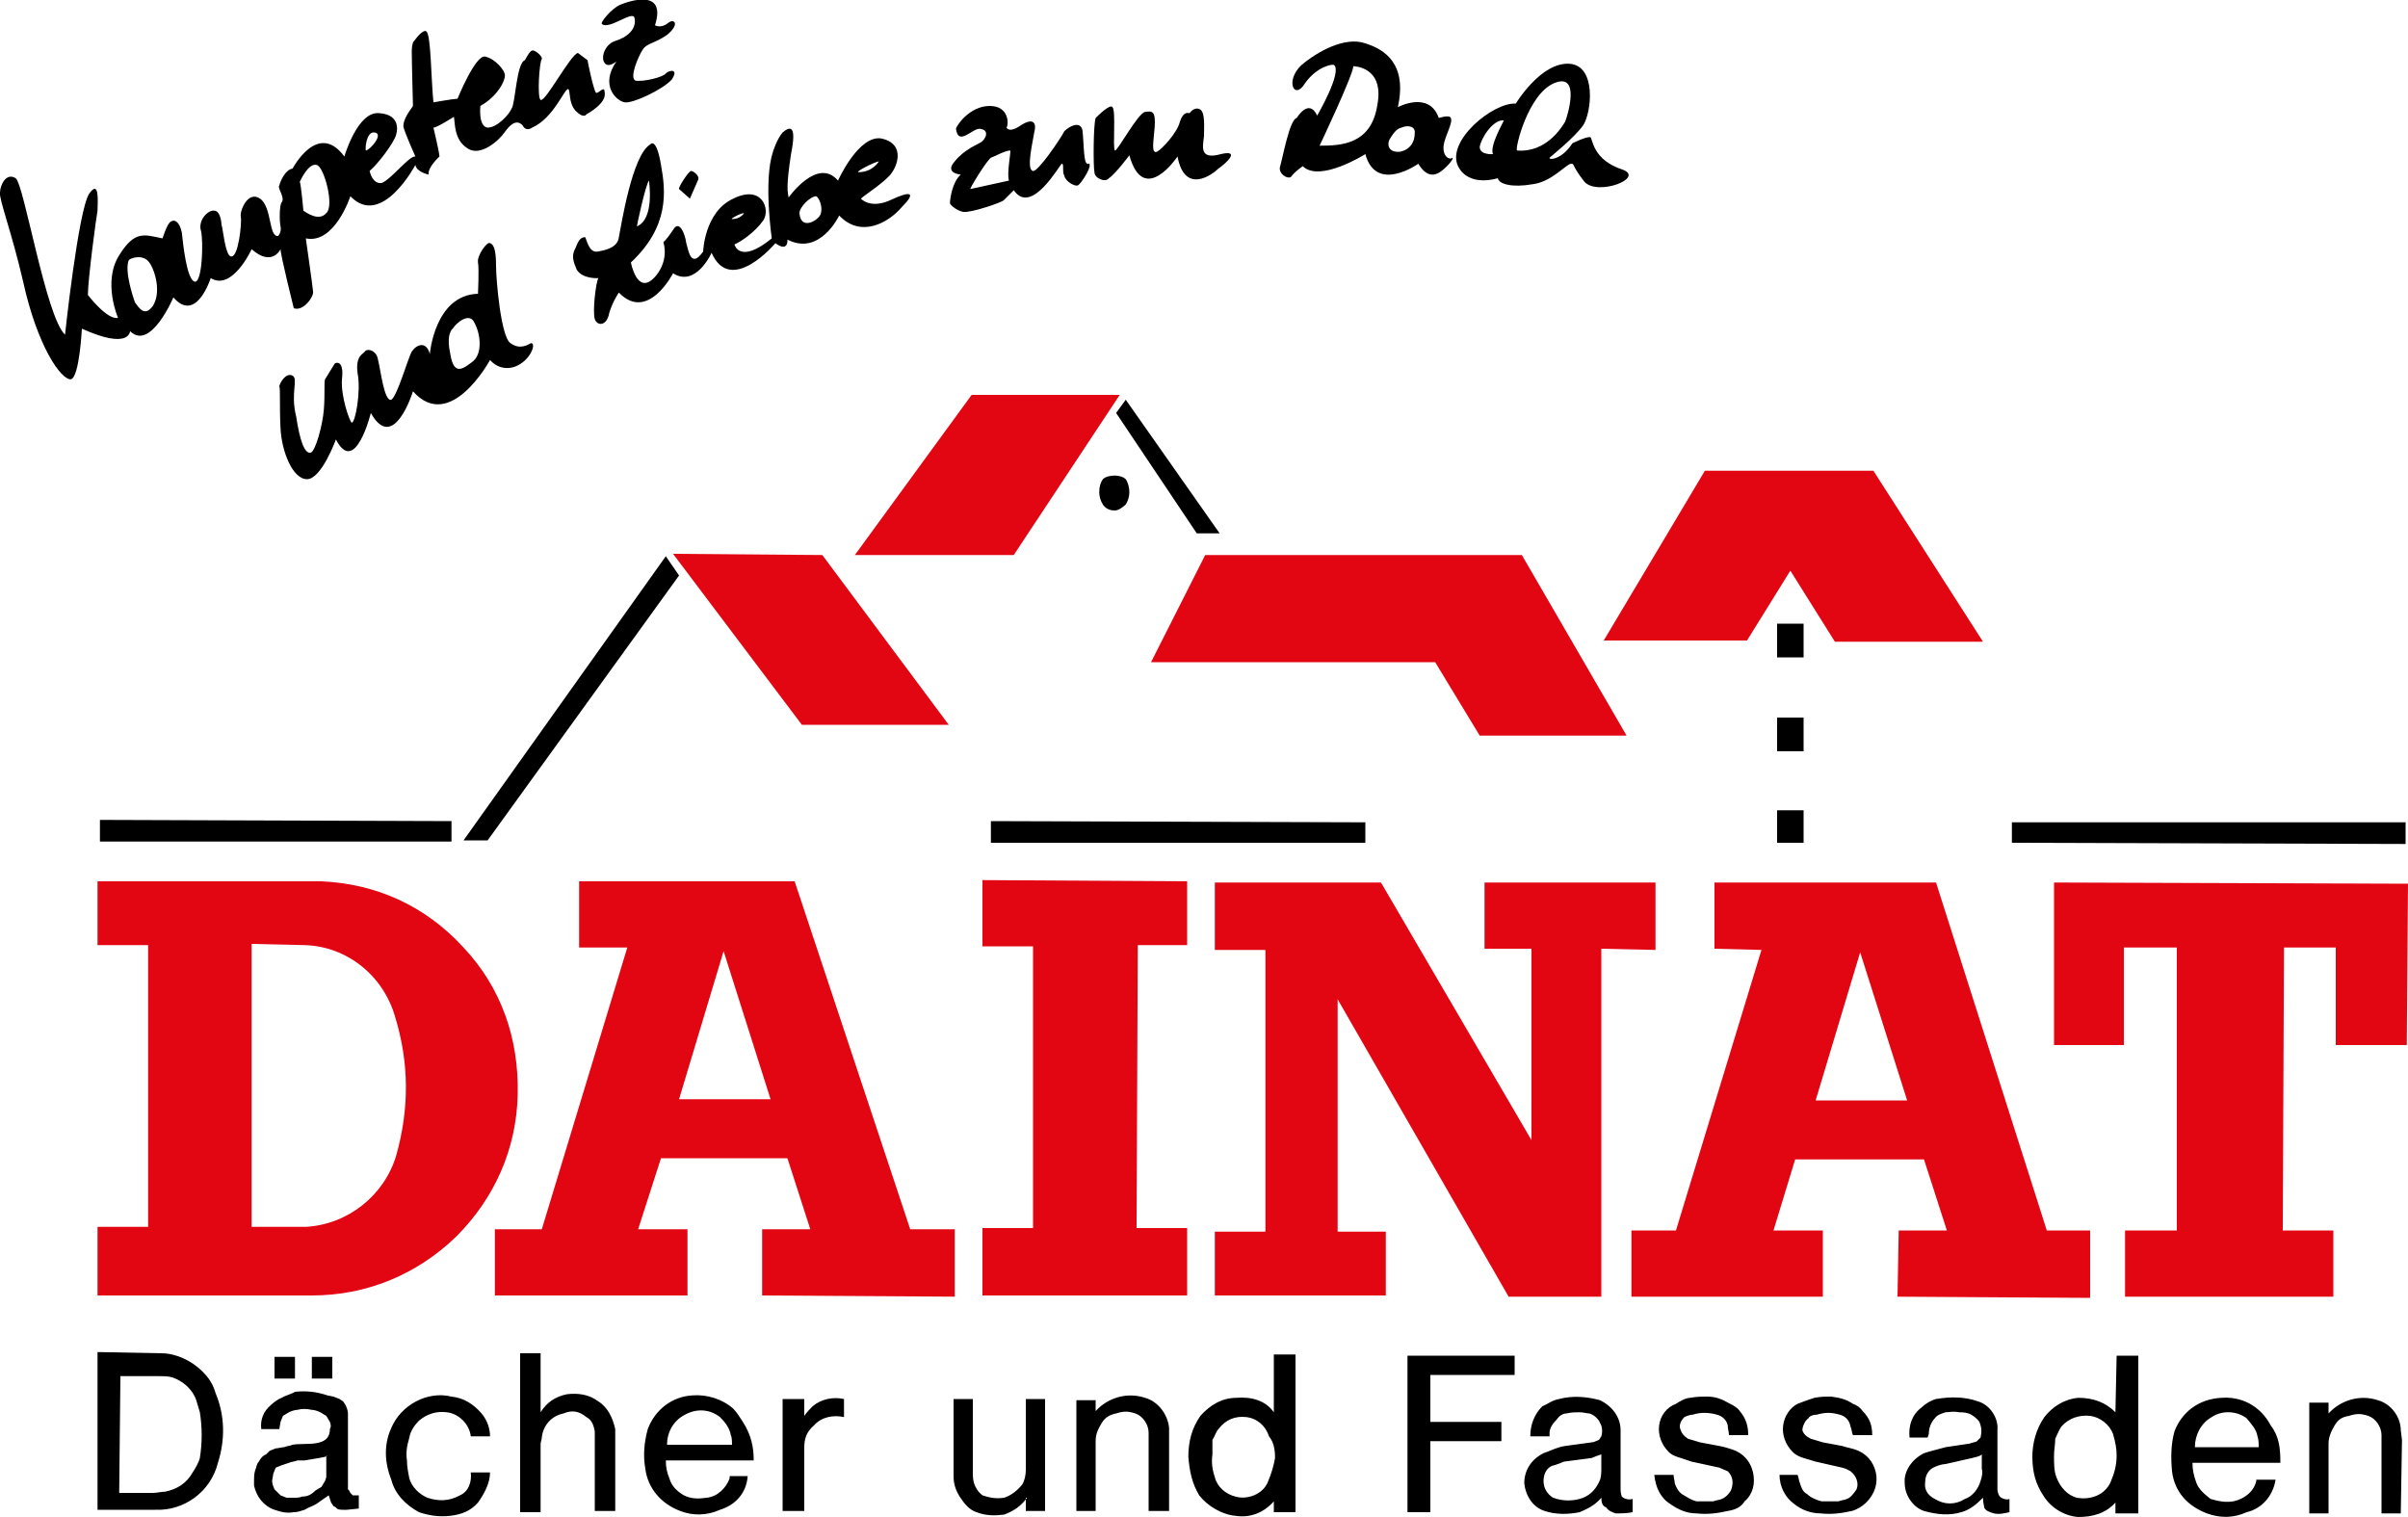
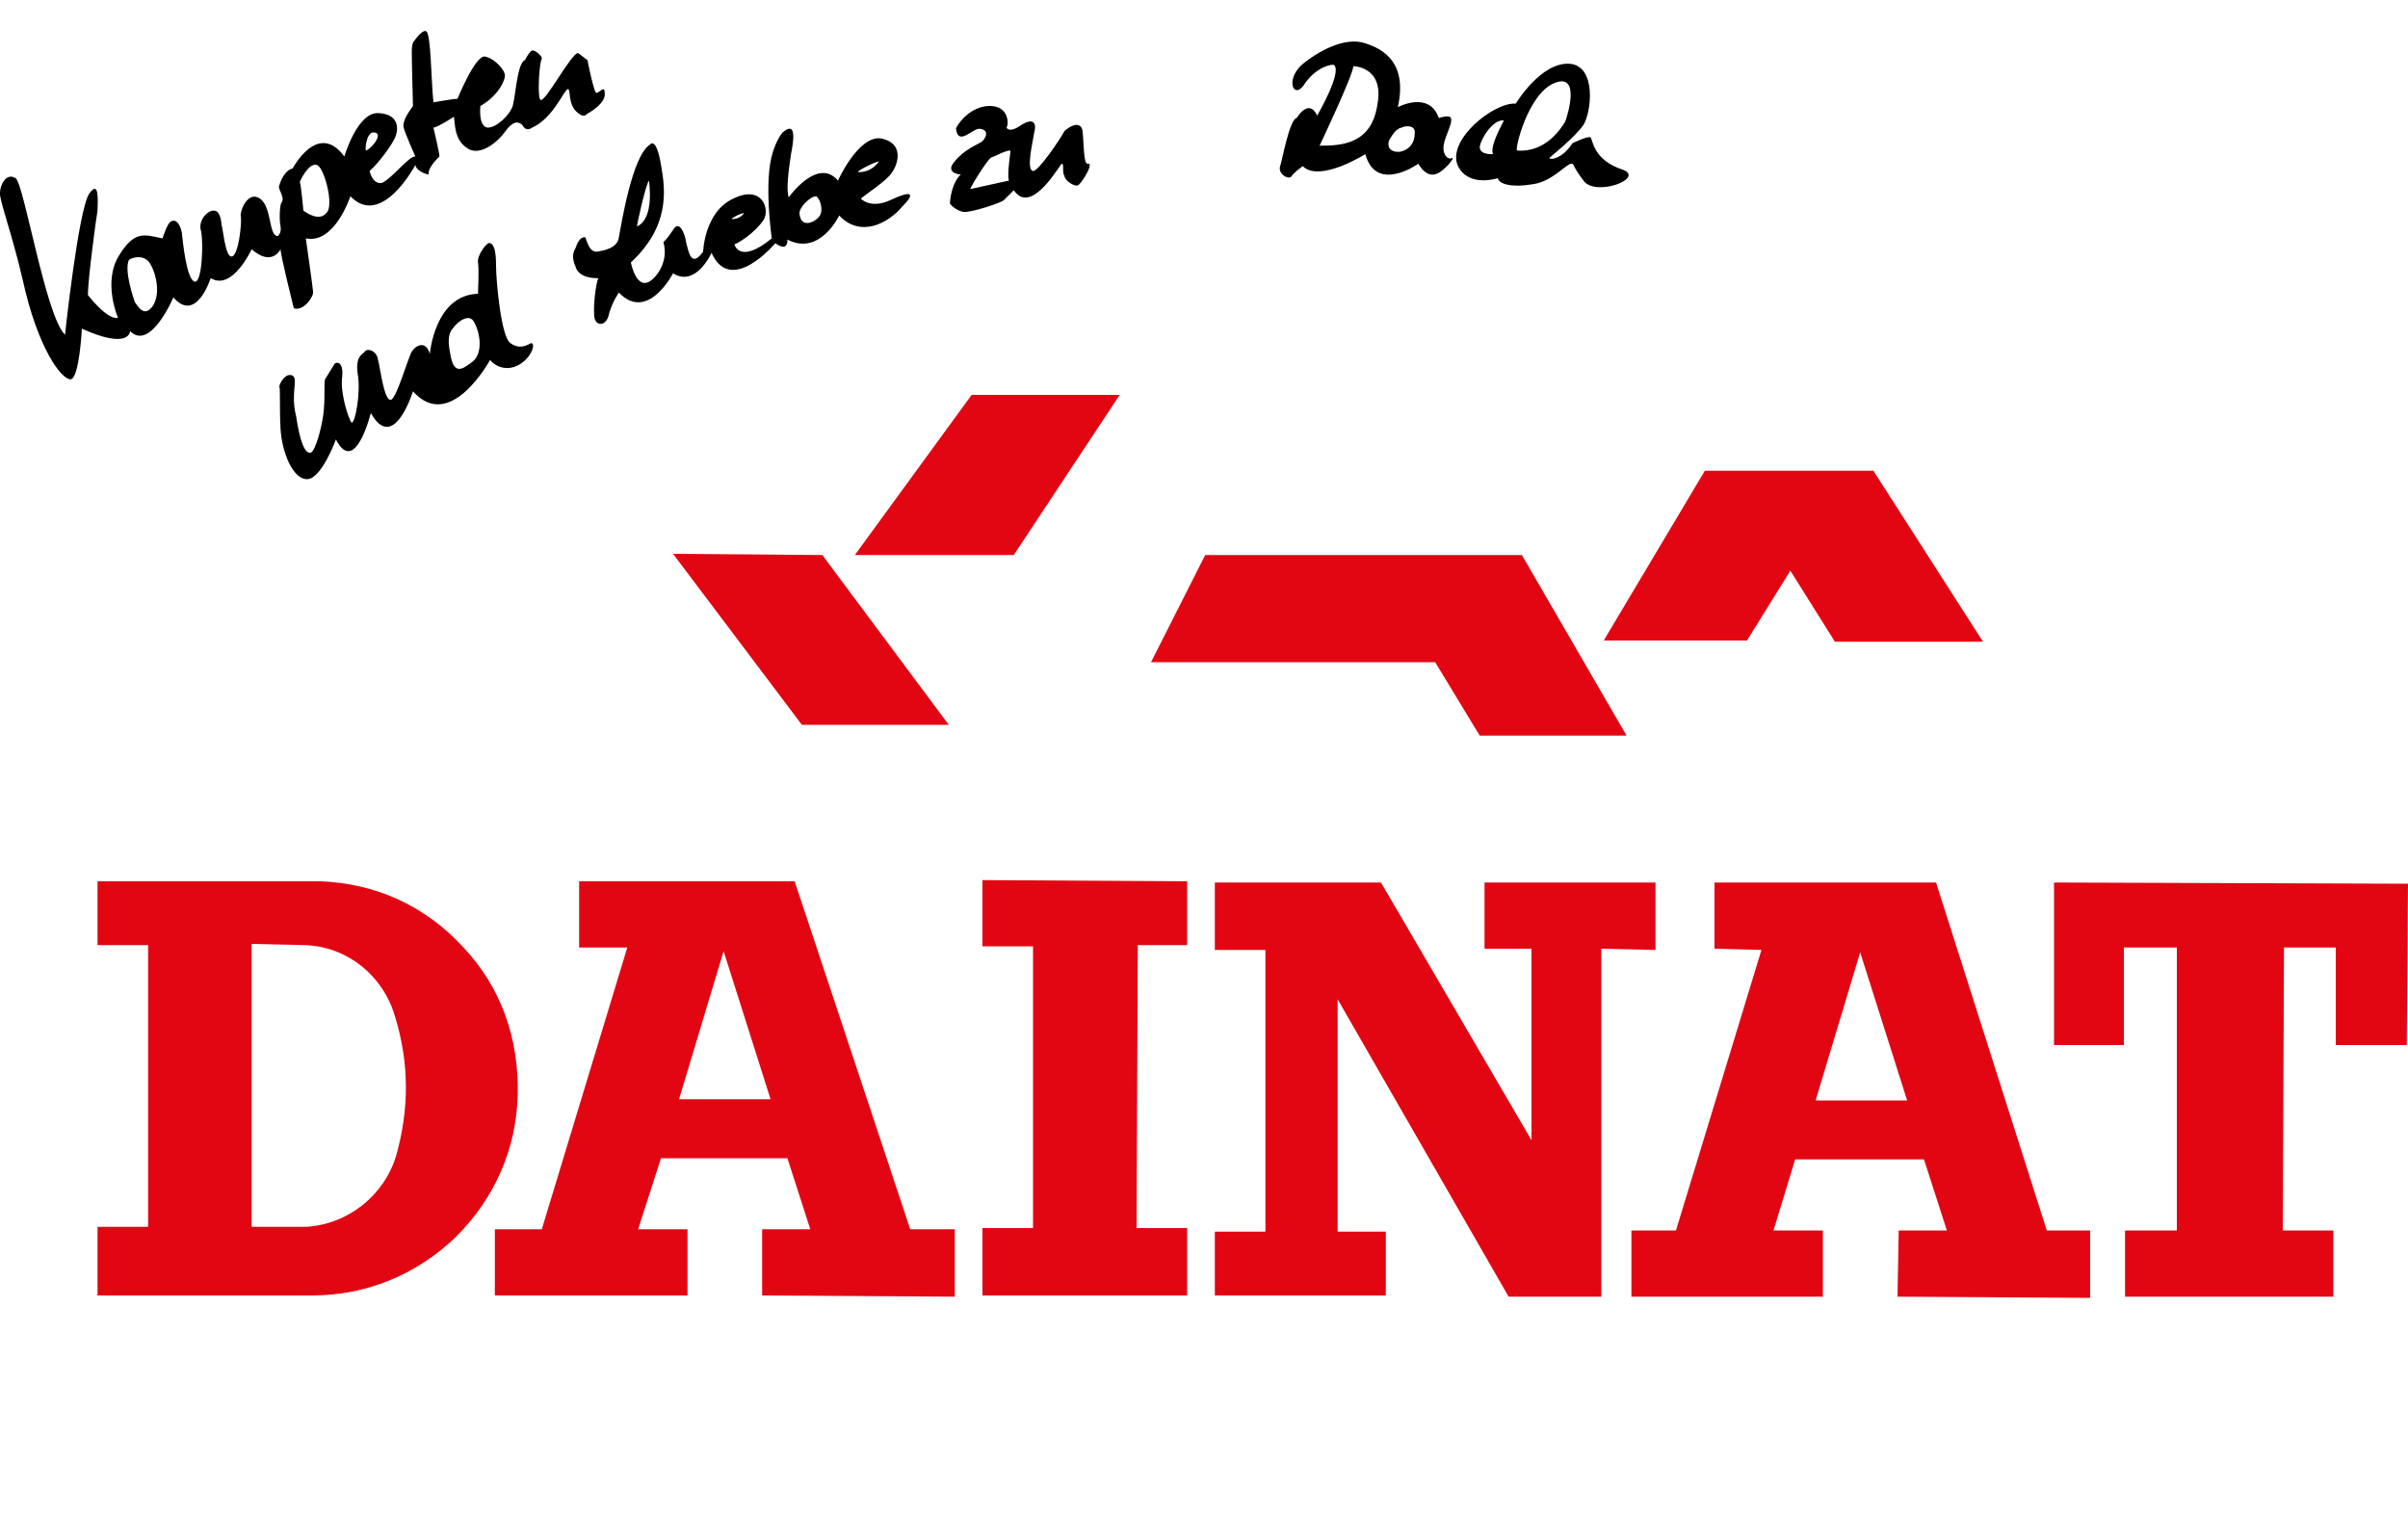
<svg xmlns="http://www.w3.org/2000/svg" version="1.1" id="Ebene_1" x="0px" y="0px" width="200px" height="126px" viewBox="0 0 200 126" style="enable-background:new 0 0 200 126;" xml:space="preserve">
  <style type="text/css">

	.st0{fill-rule:evenodd;clip-rule:evenodd;fill:#E20613;}
	.st1{fill-rule:evenodd;clip-rule:evenodd;}

</style>
-   <path class="st1" d="M91.3,40.9c0-0.5,0.1-0.8,0.3-1.1c0.2-0.2,0.6-0.3,1-0.3c0.3,0,0.7,0.1,0.9,0.3c0.2,0.3,0.3,0.7,0.3,1.1  c0,0.3-0.1,0.7-0.3,1c-0.2,0.2-0.6,0.5-0.9,0.5c-0.5,0-0.8-0.2-1-0.5C91.4,41.6,91.3,41.2,91.3,40.9 M92.7,34.3  c0.8-1.1,0.8-1.1,0.8-1.1c7.8,11.1,7.8,11.1,7.8,11.1c-1.9,0-1.9,0-1.9,0L92.7,34.3z M55.3,46.2c1.1,1.6,1.1,1.6,1.1,1.6  c-15.9,22-15.9,22-15.9,22c-2,0-2,0-2,0L55.3,46.2z M8.3,68.1c29.2,0.1,29.2,0.1,29.2,0.1c0,1.7,0,1.7,0,1.7c-29.2,0-29.2,0-29.2,0  V68.1z M82.3,70c0-1.8,0-1.8,0-1.8c31.1,0.1,31.1,0.1,31.1,0.1c0,1.7,0,1.7,0,1.7H82.3z M147.6,70c0-2.7,0-2.7,0-2.7  c2.2,0,2.2,0,2.2,0c0,2.7,0,2.7,0,2.7H147.6z M147.6,62.4c0-2.8,0-2.8,0-2.8c2.2,0,2.2,0,2.2,0c0,2.8,0,2.8,0,2.8H147.6z   M199.8,70.1c0-1.8,0-1.8,0-1.8c-32.7,0-32.7,0-32.7,0c0,1.7,0,1.7,0,1.7L199.8,70.1z M147.6,54.6c0-2.8,0-2.8,0-2.8  c2.2,0,2.2,0,2.2,0c0,2.8,0,2.8,0,2.8H147.6z" />
  <path class="st0" d="M80.7,32.8H93l-8.8,13.3H71L80.7,32.8 M135.1,61.1l-8.7-15h-26.3L95.6,55h23.6l3.7,6.1H135.1 M141.6,39.1h14  l9.1,14.2h-12.3l-3.7-5.9l-3.6,5.8h-11.9L141.6,39.1 M55.9,46l12.4,0.1l10.5,14.1H66.6L55.9,46L55.9,46z" />
-   <path class="st1" d="M9.9,124c2.8,0,2.8,0,2.8,0c0.3,0,0.7-0.1,1-0.1c1-0.2,1.8-0.7,2.3-1.6c0.2-0.3,0.5-0.8,0.6-1.2  c0.2-1.3,0.2-2.5,0-3.8c-0.1-0.3-0.2-0.7-0.3-1c-0.3-0.9-1.1-1.6-2-1.9c-0.3-0.1-0.8-0.1-1.1-0.1c-3.2,0-3.2,0-3.2,0  C9.9,124,9.9,124,9.9,124 M8.1,125.4c0-13.1,0-13.1,0-13.1c5.3,0.1,5.3,0.1,5.3,0.1c1.2,0,2.5,0.6,3.4,1.5c0.6,0.6,0.9,1.1,1.1,1.8  c0.8,1.9,0.8,3.9,0.2,5.8c-0.6,2.4-2.8,4-5.2,3.9H8.1z M22.8,112.7c1.7,0,1.7,0,1.7,0c0,1.8,0,1.8,0,1.8c-1.7,0-1.7,0-1.7,0V112.7z   M25.9,112.7c1.7,0,1.7,0,1.7,0c0,1.8,0,1.8,0,1.8c-1.7,0-1.7,0-1.7,0V112.7z M25.9,112.7L25.9,112.7 M21.1,122.9  c0-0.2,0-0.5,0.1-0.8c0.1-0.2,0.1-0.5,0.3-0.7c0.1-0.2,0.3-0.5,0.6-0.6c0.3-0.3,0.3-0.3,0.3-0.3c0.5-0.2,0.5-0.2,0.5-0.2  c0.2,0,0.5-0.1,0.7-0.1c0.2-0.1,0.5-0.1,0.7-0.2c1-0.2,3.1,0.3,3.1-1.3c0.1-0.2,0.1-0.3,0-0.6c-0.3-0.5-0.3-0.5-0.3-0.5  c-0.5-0.3-0.5-0.3-0.5-0.3c-0.2-0.1-0.5-0.2-0.7-0.2c-0.5-0.1-0.8-0.1-1.2,0c-0.2,0-0.5,0.1-0.7,0.2c-0.5,0.3-0.5,0.3-0.5,0.3  c-0.2,0.5-0.2,0.5-0.2,0.5c-0.1,0.6-0.1,0.6-0.1,0.6c-1.5,0-1.5,0-1.5,0c-0.1-0.8,0.2-1.5,0.8-2c0.2-0.2,0.6-0.5,0.9-0.6  c0.3-0.2,0.8-0.3,1.1-0.5c1-0.1,1.8,0,2.7,0.3c0.5,0.1,0.5,0.1,0.5,0.1c0.5,0.2,0.5,0.2,0.5,0.2c0.3,0.2,0.3,0.2,0.3,0.2  c0.2,0.3,0.2,0.3,0.2,0.3c0.1,0.2,0.2,0.5,0.2,0.7c0,6,0,6,0,6c0,0.3,0,0.3,0,0.3c0.1,0.1,0.1,0.1,0.1,0.1c0.1,0.2,0.1,0.2,0.1,0.2  c0.2,0.2,0.2,0.2,0.2,0.2c0.1,0,0.1,0,0.1,0c0.2,0,0.2,0,0.2,0c0.2,0,0.2,0,0.2,0c0,1.1,0,1.1,0,1.1c-1,0.1-1,0.1-1,0.1  c-0.3,0-0.3,0-0.3,0c-0.2,0-0.5,0-0.6-0.2c-0.2-0.1-0.2-0.1-0.2-0.1c-0.2-0.3-0.2-0.3-0.2-0.3c-0.2-0.6-0.2-0.6-0.2-0.6  c-0.3,0.2-0.7,0.5-1,0.7c-0.3,0.2-0.7,0.3-1,0.5c-0.3,0.1-0.6,0.2-0.9,0.2c-0.6,0.1-1,0-1.6-0.2c-0.9-0.3-1.5-1.1-1.7-2  C21.1,123.4,21.1,123.2,21.1,122.9L21.1,122.9z M27.2,120.9C27,121,27,121,27,121c-0.5,0.1-0.5,0.1-0.5,0.1  c-0.6,0.1-0.6,0.1-0.6,0.1c-0.6,0.1-0.6,0.1-0.6,0.1c-0.2,0-0.5,0-0.6,0c-0.2,0.1-0.5,0.1-0.7,0.2c-0.6,0.2-0.6,0.2-0.6,0.2  c-0.5,0.2-0.5,0.2-0.5,0.2c-0.2,0.5-0.2,0.5-0.2,0.5c-0.1,0.6-0.1,0.6-0.1,0.6c0,0.2,0.1,0.5,0.2,0.7c0.5,0.5,0.5,0.5,0.5,0.5  c0.5,0.2,0.5,0.2,0.5,0.2c0.6,0,0.6,0,0.6,0c0.2,0,0.5,0,0.7-0.1c0.5,0,0.8-0.2,1.1-0.5c0.5-0.3,0.5-0.3,0.5-0.3  c0.3-0.5,0.3-0.5,0.3-0.5c0.1-0.3,0.1-0.3,0.1-0.3V120.9z M32.5,122.9c-0.6-1.5-0.6-3,0-4.3c0.8-1.9,3-3.1,5-2.6  c1,0.1,1.8,0.6,2.5,1.4c0.5,0.6,0.7,1.3,0.7,1.9c-1.6,0-1.6,0-1.6,0c-0.1-1-1-1.9-2-2c-0.8-0.1-1.6,0.1-2.3,0.7  c-0.3,0.3-0.7,0.8-0.8,1.4c-0.2,0.7-0.3,1.2-0.2,1.9c0,0.5,0.1,1,0.2,1.5c0.2,0.7,0.8,1.3,1.5,1.6c0.9,0.3,1.8,0.3,2.7-0.2  c0.7-0.3,1-1.1,0.9-1.9c1.6,0,1.6,0,1.6,0c0,0.9-0.5,1.8-1,2.5c-0.6,0.7-1.4,1-2.3,1.1c-0.9,0.1-1.7,0-2.6-0.3  C33.7,125,32.8,124.1,32.5,122.9L32.5,122.9z M43.2,125.5c0-13.1,0-13.1,0-13.1c1.7,0,1.7,0,1.7,0c0,4.9,0,4.9,0,4.9  c0.5-0.8,1.2-1.3,2.2-1.5c0.9-0.1,1.8,0,2.6,0.6c0.8,0.5,1.2,1.4,1.4,2.3c0,6.8,0,6.8,0,6.8c-1.7,0-1.7,0-1.7,0c0-5.8,0-5.8,0-5.8  c0-0.2,0-0.6,0-0.8c-0.1-0.6-0.3-1-0.7-1.2c-0.6-0.5-1.2-0.6-1.9-0.3c-1,0.2-1.7,1-1.8,2c0,0.2-0.1,0.3-0.1,0.6c0,5.6,0,5.6,0,5.6  H43.2z M55.4,120c5.4,0,5.4,0,5.4,0c0-0.2,0-0.6-0.1-0.8c-0.1-0.6-0.5-1.1-0.9-1.5c-0.9-0.7-2-0.7-2.9-0.2  C55.9,118,55.4,119,55.4,120L55.4,120z M62.6,121.3c-7.3,0-7.3,0-7.3,0c0,0.6,0.1,1,0.3,1.5c0.2,0.7,0.7,1.1,1.2,1.4  c0.6,0.3,1.2,0.3,1.9,0.2c0.9-0.1,1.6-0.8,1.9-1.6c0-0.2,0-0.2,0-0.2c1.5,0,1.5,0,1.5,0c-0.1,1.4-1,2.4-2.3,2.8  c-1.1,0.5-2.3,0.5-3.3,0.1c-1.6-0.6-2.7-1.9-2.9-3.5c-0.2-1.1-0.1-2.2,0.2-3.3c0.6-1.6,2-2.7,3.7-2.8c1.2-0.1,2.5,0.3,3.4,1.1  c0.3,0.3,0.6,0.8,0.8,1.1C62.4,119.2,62.6,120.2,62.6,121.3L62.6,121.3z M65,116.2c1.8,0,1.8,0,1.8,0c0,1.4,0,1.4,0,1.4  c0.2-0.3,0.5-0.6,0.7-0.8c0.7-0.6,1.7-0.8,2.6-0.6c0,1.5,0,1.5,0,1.5c-0.9-0.2-1.9,0-2.5,0.7c-0.6,0.5-0.8,1.1-0.8,1.8  c0,5.3,0,5.3,0,5.3c-1.8,0-1.8,0-1.8,0V116.2z M85.3,124.4c-0.5,0.7-1.1,1.1-1.9,1.4c-0.8,0.1-1.5,0.1-2.3-0.2  c-0.6-0.2-1-0.7-1.4-1.3c-0.3-0.5-0.5-1-0.5-1.7c0-6.4,0-6.4,0-6.4c1.6,0,1.6,0,1.6,0c0,6,0,6,0,6c0,0.3,0,0.7,0.1,1  c0.1,0.3,0.3,0.7,0.7,1c0.6,0.2,1.1,0.3,1.8,0.2c0.6-0.2,1.1-0.6,1.5-1.1c0.2-0.3,0.3-0.8,0.3-1.2c0-5.9,0-5.9,0-5.9  c1.6,0,1.6,0,1.6,0c0,9.3,0,9.3,0,9.3c-1.6,0-1.6,0-1.6,0V124.4z M89.4,125.5c0-9.2,0-9.2,0-9.2c1.6,0,1.6,0,1.6,0  c0,0.9,0,0.9,0,0.9c1-1.1,2.6-1.6,4.1-1.1c1.1,0.3,1.9,1.4,2,2.5c0,0.8,0,0.8,0,0.8c0,6.1,0,6.1,0,6.1c-1.7,0-1.7,0-1.7,0  c0-6.5,0-6.5,0-6.5c0-0.7-0.5-1.4-1.1-1.6c-0.6-0.2-1-0.2-1.6,0c-0.5,0.1-0.9,0.3-1.2,0.8c-0.3,0.5-0.5,0.9-0.5,1.5  c0,5.8,0,5.8,0,5.8H89.4z M100.7,120.8c-0.1,0.7,0,1.3,0.2,1.9c0.2,0.8,0.9,1.4,1.7,1.6c1,0.3,2.3-0.2,2.7-1.2  c0.3-0.7,0.5-1.4,0.6-2c0-0.7-0.1-1.3-0.5-1.8c-0.3-0.9-1-1.5-1.9-1.6c-0.9-0.1-1.7,0.2-2.3,1c-0.2,0.2-0.3,0.6-0.5,0.9  C100.7,120,100.7,120.3,100.7,120.8L100.7,120.8z M105.8,117.3c0-4.8,0-4.8,0-4.8c1.8,0,1.8,0,1.8,0c0,13.1,0,13.1,0,13.1  c-1.8,0-1.8,0-1.8,0c0-0.9,0-0.9,0-0.9c-0.8,0.9-1.9,1.4-3.2,1.2c-1.1-0.1-2.3-0.8-3-1.7c-0.6-1-0.8-2-0.9-3.2c0-1.3,0.3-2.4,1-3.4  c0.8-0.9,1.8-1.5,3-1.5C103.9,116,105.1,116.3,105.8,117.3L105.8,117.3z M116.8,112.6c9,0,9,0,9,0c0,1.6,0,1.6,0,1.6c-7,0-7,0-7,0  c0,3.9,0,3.9,0,3.9c5.9,0,5.9,0,5.9,0c0,1.6,0,1.6,0,1.6c-5.9,0-5.9,0-5.9,0c0,5.9,0,5.9,0,5.9c-1.9,0-1.9,0-1.9,0V112.6z   M133,120.8c-0.3,0.1-0.6,0.2-0.8,0.3c-2.3,0.3-2.3,0.3-2.3,0.3c-0.2,0.1-0.5,0.2-0.8,0.3c-0.6,0.1-0.9,0.7-0.9,1.3  c0,0.6,0.3,1.1,0.8,1.4c0.8,0.3,1.7,0.3,2.5,0c0.7-0.3,1.1-0.8,1.4-1.5c0.1-0.3,0.1-0.7,0.1-1V120.8z M133,124.4  c-0.5,0.6-1.1,0.9-1.8,1.2c-1,0.2-2,0.2-2.9-0.1c-1-0.3-1.6-1.3-1.7-2.3c0-1.1,0.6-2,1.6-2.5c0.6-0.2,1.1-0.5,1.8-0.6  c2.2-0.3,2.2-0.3,2.2-0.3c0.2,0,0.3-0.1,0.6-0.2c0.2-0.3,0.2-0.3,0.2-0.3c0.1-0.3,0.1-0.8-0.1-1.1c-0.1-0.3-0.5-0.7-0.9-0.8  c-0.2,0-0.5-0.1-0.8-0.1s-0.7,0-1.1,0.1c-0.3,0-0.6,0.2-0.8,0.5c-0.3,0.3-0.6,0.7-0.6,1.1c0,0.3,0,0.3,0,0.3c-1.6,0-1.6,0-1.6,0  c0-0.9,0.3-1.8,1-2.5c0.5-0.2,0.8-0.5,1.4-0.6c1.1-0.3,2.3-0.2,3.4,0.1c1,0.5,1.7,1.4,1.7,2.5c0,4.9,0,4.9,0,4.9  c0,0.1,0,0.3,0.1,0.6c0.2,0.2,0.6,0.3,0.9,0.2c0,1.1,0,1.1,0,1.1c-0.5,0.1-0.9,0.1-1.4,0.1c-0.3-0.1-0.6-0.2-0.8-0.5  C133.1,125.1,133,124.8,133,124.4L133,124.4z M137.4,122.5c1.6,0,1.6,0,1.6,0c0,0.2,0.1,0.5,0.1,0.7c0.1,0.3,0.3,0.7,0.6,0.9  c0.5,0.3,0.8,0.5,1.2,0.6c0.5,0,0.9,0,1.4,0c0.2-0.1,0.5-0.1,0.7-0.2c0.3-0.1,0.7-0.5,0.8-0.8c0.2-0.6,0.1-1.1-0.3-1.5  c-0.2-0.1-0.5-0.2-0.7-0.3c-2.3-0.5-2.3-0.5-2.3-0.5c-0.3-0.1-0.6-0.2-0.9-0.3c-0.3-0.1-0.7-0.2-1-0.5c-0.6-0.6-0.9-1.4-0.8-2.2  c0.1-0.8,0.6-1.5,1.4-1.8c0.3-0.2,0.8-0.5,1.2-0.5c0.5-0.1,0.9-0.1,1.4-0.1c0.7,0,1.2,0.2,1.9,0.6c0.2,0.1,0.6,0.3,0.8,0.6  c0.5,0.6,0.7,1.2,0.7,2c-1.6,0-1.6,0-1.6,0c0-0.3-0.1-0.5-0.1-0.8c-0.1-0.5-0.5-0.8-0.9-0.9c-0.7-0.2-1.4-0.2-2,0  c-0.2,0-0.5,0.1-0.7,0.2c-0.3,0.3-0.5,0.7-0.3,1.1c0.1,0.3,0.3,0.5,0.6,0.7c0.3,0.1,0.7,0.2,1,0.3c1.6,0.3,1.6,0.3,1.6,0.3  c0.5,0.1,0.8,0.2,1.1,0.3c0.9,0.3,1.5,1,1.7,1.9c0.2,0.9,0,1.8-0.7,2.4c-0.3,0.5-0.8,0.7-1.4,0.8c-0.9,0.2-1.7,0.3-2.6,0.2  c-0.8,0-1.5-0.3-2.2-0.8C137.9,124.4,137.5,123.5,137.4,122.5L137.4,122.5z M147.8,122.5c1.5,0,1.5,0,1.5,0c0.1,0.2,0.1,0.5,0.2,0.7  c0.1,0.3,0.2,0.7,0.6,0.9c0.3,0.3,0.8,0.5,1.2,0.6c0.5,0,0.9,0,1.4,0c0.2-0.1,0.5-0.1,0.7-0.2c0.3-0.1,0.6-0.5,0.8-0.8  c0.2-0.5,0-1.1-0.5-1.5c-0.2-0.1-0.3-0.2-0.7-0.3c-2.2-0.5-2.2-0.5-2.2-0.5c-0.3-0.1-0.7-0.2-1-0.3c-0.3-0.1-0.6-0.2-0.9-0.5  c-0.6-0.6-0.9-1.4-0.8-2.2c0.1-0.8,0.6-1.5,1.2-1.8c0.5-0.2,0.8-0.3,1.4-0.5c0.5-0.1,0.9-0.1,1.4-0.1c0.7,0.1,1.2,0.2,1.8,0.6  c0.3,0.1,0.6,0.3,0.8,0.6c0.6,0.6,0.8,1.2,0.8,2c-1.6,0-1.6,0-1.6,0c-0.1-0.2-0.1-0.5-0.2-0.7c-0.1-0.6-0.5-0.9-0.9-1  c-0.7-0.2-1.2-0.2-1.9,0c-0.3,0-0.6,0.1-0.7,0.3c-0.3,0.2-0.5,0.7-0.5,1c0.1,0.3,0.3,0.5,0.7,0.7c0.3,0.1,0.7,0.2,1,0.3  c1.6,0.3,1.6,0.3,1.6,0.3c0.3,0.1,0.8,0.2,1.1,0.3c0.9,0.3,1.5,1,1.7,1.9c0.2,0.9-0.1,1.8-0.8,2.5c-0.3,0.3-0.8,0.6-1.2,0.7  c-0.9,0.2-1.7,0.3-2.6,0.2c-0.8,0-1.6-0.3-2.2-0.8C148.3,124.4,147.8,123.5,147.8,122.5L147.8,122.5z M164.6,120.8  c-0.2,0.2-0.5,0.2-0.8,0.3c-2.2,0.5-2.2,0.5-2.2,0.5c-0.2,0-0.6,0.1-0.8,0.2c-0.6,0.2-0.9,0.7-0.9,1.3c-0.1,0.6,0.2,1.1,0.8,1.4  c0.8,0.5,1.7,0.5,2.5,0c0.6-0.2,1.1-0.8,1.3-1.5c0.1-0.3,0.2-0.7,0.1-1V120.8z M164.7,124.4c-0.6,0.6-1.1,1-1.8,1.2  c-1,0.3-2,0.2-3.1-0.1c-0.9-0.3-1.6-1.3-1.6-2.3c-0.1-1,0.6-2,1.6-2.5c0.6-0.2,1.1-0.3,1.8-0.5c2-0.3,2-0.3,2-0.3  c0.2-0.1,0.5-0.1,0.6-0.2c0.3-0.3,0.3-0.3,0.3-0.3c0.1-0.5,0.1-0.8-0.1-1.3c-0.2-0.3-0.6-0.6-0.9-0.7c-0.3-0.1-0.6-0.1-0.8-0.1  c-0.5-0.1-0.8,0-1.1,0c-0.3,0.1-0.7,0.2-0.9,0.5c-0.3,0.3-0.5,0.8-0.5,1.3c-0.1,0.3-0.1,0.3-0.1,0.3c-1.5,0-1.5,0-1.5,0  c-0.1-1,0.2-1.9,1-2.5c0.3-0.3,0.8-0.6,1.2-0.7c1.2-0.2,2.4-0.2,3.5,0.2c1,0.3,1.7,1.4,1.6,2.4c0,4.9,0,4.9,0,4.9  c0,0.2,0.1,0.5,0.2,0.6c0.2,0.2,0.6,0.3,0.8,0.2c0,1.1,0,1.1,0,1.1c-0.5,0.1-0.8,0.2-1.3,0.1c-0.3-0.1-0.7-0.2-0.8-0.5  C164.8,125.1,164.7,124.8,164.7,124.4L164.7,124.4z M170.6,120.9c0,0.7,0,1.3,0.2,1.8c0.3,0.8,0.9,1.5,1.7,1.7  c1.1,0.2,2.3-0.2,2.8-1.3c0.3-0.7,0.5-1.4,0.5-2.2c0-0.6-0.1-1.1-0.3-1.8c-0.3-0.8-1.1-1.4-1.9-1.5c-0.9-0.1-1.8,0.2-2.4,0.9  c-0.2,0.3-0.3,0.6-0.5,1C170.7,120,170.6,120.4,170.6,120.9L170.6,120.9z M175.7,117.3c0.1-4.7,0.1-4.7,0.1-4.7c1.8,0,1.8,0,1.8,0  c0,13.1,0,13.1,0,13.1c-1.9,0-1.9,0-1.9,0c0-0.9,0-0.9,0-0.9c-0.8,0.9-1.9,1.2-3.1,1.2c-1.2-0.1-2.3-0.8-2.9-1.8  c-0.6-0.9-0.9-1.9-0.9-3.2c0-1.1,0.3-2.3,1-3.3c0.7-0.9,1.7-1.5,2.8-1.6C173.9,116.1,174.9,116.5,175.7,117.3L175.7,117.3z   M182.3,120.2c5.3,0,5.3,0,5.3,0c0-0.3,0-0.6-0.1-0.9c-0.1-0.6-0.5-1-0.9-1.5c-0.8-0.6-2-0.7-2.9-0.1  C182.8,118.2,182.3,119.2,182.3,120.2L182.3,120.2z M189.4,121.5c-7.3,0-7.3,0-7.3,0c0,0.6,0.1,1,0.3,1.6c0.2,0.6,0.7,1,1.2,1.4  c0.7,0.2,1.2,0.3,1.9,0.2c0.9-0.2,1.7-0.8,1.9-1.7c0-0.1,0-0.1,0-0.1c1.6,0,1.6,0,1.6,0c-0.2,1.3-1.1,2.4-2.4,2.7  c-1.1,0.5-2.2,0.5-3.3,0.1c-1.6-0.6-2.7-1.8-2.9-3.5c-0.1-1.1-0.1-2.2,0.2-3.3c0.6-1.6,2-2.7,3.9-2.8c1.2-0.1,2.4,0.3,3.3,1.2  c0.3,0.3,0.6,0.7,0.8,1.1C189.3,119.3,189.4,120.3,189.4,121.5L189.4,121.5z M191.8,125.7c0-9.2,0-9.2,0-9.2c1.6,0,1.6,0,1.6,0  c0,0.9,0,0.9,0,0.9c1-1.1,2.6-1.6,4.1-1.1c1.1,0.3,1.9,1.4,1.9,2.5c0.1,0.8,0.1,0.8,0.1,0.8c-0.1,6.1-0.1,6.1-0.1,6.1  c-1.6,0-1.6,0-1.6,0c0-6.5,0-6.5,0-6.5c0-0.7-0.5-1.4-1.1-1.6c-0.6-0.2-1-0.2-1.6,0c-0.6,0.1-0.9,0.3-1.2,0.8  c-0.3,0.5-0.5,1-0.5,1.5c0,5.8,0,5.8,0,5.8H191.8z" />
  <path class="st0" d="M20.9,78.4c0,23.5,0,23.5,0,23.5c4.5,0,4.5,0,4.5,0c3.5-0.2,6.5-2.6,7.5-5.9c1.1-3.9,1.1-7.7-0.1-11.6  c-1-3.4-4-5.8-7.5-5.9C20.9,78.4,20.9,78.4,20.9,78.4 M8.1,107.5c0-5.6,0-5.6,0-5.6c4.2,0,4.2,0,4.2,0c0-23.4,0-23.4,0-23.4  c-4.2,0-4.2,0-4.2,0c0-5.3,0-5.3,0-5.3c18.6,0,18.6,0,18.6,0c4.5,0.2,8.6,2,11.8,5.5c3.1,3.3,4.6,7.5,4.5,12.2  c-0.1,4.5-1.9,8.6-5.1,11.8c-3.3,3.2-7.5,4.9-12,4.9H8.1z M60.1,79c-3.7,12.3-3.7,12.3-3.7,12.3c7.6,0,7.6,0,7.6,0L60.1,79z   M41.1,107.6c0-5.5,0-5.5,0-5.5c3.9,0,3.9,0,3.9,0c7.1-23.4,7.1-23.4,7.1-23.4c-4,0-4,0-4,0c0-5.5,0-5.5,0-5.5c17.9,0,17.9,0,17.9,0  c9.6,28.9,9.6,28.9,9.6,28.9c3.7,0,3.7,0,3.7,0c0,5.6,0,5.6,0,5.6c-16-0.1-16-0.1-16-0.1c0-5.5,0-5.5,0-5.5c4,0,4,0,4,0  c-1.9-5.9-1.9-5.9-1.9-5.9c-10.5,0-10.5,0-10.5,0c-1.9,5.9-1.9,5.9-1.9,5.9c4.1,0,4.1,0,4.1,0c0,5.5,0,5.5,0,5.5H41.1z M81.6,107.6  c0-5.6,0-5.6,0-5.6c4.2,0,4.2,0,4.2,0c0-23.4,0-23.4,0-23.4c-4.2,0-4.2,0-4.2,0c0-5.5,0-5.5,0-5.5c17,0.1,17,0.1,17,0.1  c0,5.3,0,5.3,0,5.3c-4.1,0-4.1,0-4.1,0C94.4,102,94.4,102,94.4,102c4.2,0,4.2,0,4.2,0c0,5.6,0,5.6,0,5.6H81.6z M100.9,107.6  c0-5.3,0-5.3,0-5.3c4.2,0,4.2,0,4.2,0c0-23.4,0-23.4,0-23.4c-4.2,0-4.2,0-4.2,0c0-5.6,0-5.6,0-5.6c13.8,0,13.8,0,13.8,0  c12.5,21.4,12.5,21.4,12.5,21.4c0-15.9,0-15.9,0-15.9c-3.9,0-3.9,0-3.9,0c0-5.5,0-5.5,0-5.5c14.2,0,14.2,0,14.2,0c0,5.6,0,5.6,0,5.6  c-4.5-0.1-4.5-0.1-4.5-0.1c0,28.9,0,28.9,0,28.9c-7.7,0-7.7,0-7.7,0c-14.2-24.7-14.2-24.7-14.2-24.7c0,19.3,0,19.3,0,19.3  c4,0,4,0,4,0c0,5.3,0,5.3,0,5.3H100.9z M154.5,79.1c-3.7,12.3-3.7,12.3-3.7,12.3c7.6,0,7.6,0,7.6,0L154.5,79.1z M135.5,107.7  c0-5.5,0-5.5,0-5.5c3.7,0,3.7,0,3.7,0c7.1-23.3,7.1-23.3,7.1-23.3c-3.9-0.1-3.9-0.1-3.9-0.1c0-5.5,0-5.5,0-5.5c18.4,0,18.4,0,18.4,0  c9.2,28.9,9.2,28.9,9.2,28.9c3.6,0,3.6,0,3.6,0c0,5.6,0,5.6,0,5.6c-16-0.1-16-0.1-16-0.1c0.1-5.5,0.1-5.5,0.1-5.5c4,0,4,0,4,0  c-1.9-5.9-1.9-5.9-1.9-5.9c-10.7,0-10.7,0-10.7,0c-1.8,5.9-1.8,5.9-1.8,5.9c4.1,0,4.1,0,4.1,0c0,5.5,0,5.5,0,5.5H135.5z   M176.5,107.7c0-5.5,0-5.5,0-5.5c4.3,0,4.3,0,4.3,0c0-23.5,0-23.5,0-23.5c-4.4,0-4.4,0-4.4,0c0,8.1,0,8.1,0,8.1c-5.8,0-5.8,0-5.8,0  c0-13.5,0-13.5,0-13.5c29.4,0.1,29.4,0.1,29.4,0.1c-0.1,13.4-0.1,13.4-0.1,13.4c-5.9,0-5.9,0-5.9,0c0-8.1,0-8.1,0-8.1  c-4.3,0-4.3,0-4.3,0c-0.1,23.5-0.1,23.5-0.1,23.5c4.2,0,4.2,0,4.2,0c0,5.5,0,5.5,0,5.5H176.5z" />
  <path class="st1" d="M47.2,7.4c0.2,0.2,0,1.1,0.6,1.8c0.7,0.7,0.9,0.3,0.9,0.3c1.9-1.1,1.5-1.8,1.5-2c-0.1-0.3-0.5,0.3-0.7,0.2  c-0.2-0.2-0.7-2.6-0.7-2.7C48,4.4,48,4.4,48,4.4c-0.6,0.1-2.7,4.1-3.1,3.9c-0.3-0.2-0.1-3.2,0.1-3.4c0.1-0.2-0.6-0.8-0.8-0.7  C44,4.2,43.6,5,43.6,5c-0.7,0.2-0.8,3.6-1.1,4c-0.2,0.5-1.2,1.6-2,1.6c-0.8-0.1-0.6-1.8-0.6-1.8c1.6-0.9,2.2-2.4,2-2.7  c0-0.2-0.7-1.2-1.6-1.4C39.5,4.5,38,8.2,38,8.2c-0.3,0-2,0.3-2,0.3c-0.2-1.9-0.2-5.7-0.6-5.9c-0.3-0.2-1,0.8-1,0.8s-0.2,0.1-0.2,0.9  c0,0.9,0.1,4.5,0.1,4.5c-0.5,0.7-0.8,1.2-0.8,1.7c0.1,0.5,1,2.5,1,2.5c-0.5-0.1-2,1.9-2.8,2.2c-0.8,0.1-1-1-1-1c0.7-0.6,2-2.3,2.2-3  c0.2-0.7,0.1-1.7-1.4-1.8c-1.8-0.2-2.9,3.6-2.9,3.6c-2.2-3-4.3,1-4.3,1c-0.6,0.1-1,1-1.1,1.4c-0.2,0.2,0.5,1,0.2,1.4  c-0.2,0.2-0.2,1.6-0.1,2c0.1,0.5-0.2,0.8-0.2,0.8c-0.8,0.1-0.5-2.4-1.5-3.1c-1-0.7-1.7,1-1.6,1.5c0.1,0.5-0.2,3.4-0.8,3.3  c-0.5,0-0.7-2.5-0.8-2.6c0-0.2-0.1-1.2-0.6-1.2c-0.5-0.1-1.4,0.8-1.1,1.7c0.2,0.9,0.1,4.2-0.5,4.2c-0.7-0.1-1-3.2-1.1-4.1  c-0.2-0.9-0.6-1.1-0.9-0.9c-0.3,0.1-0.7,1.4-0.7,1.4c-1.5-0.3-2.3-0.7-3.6,1.4c-1.4,2.2-0.1,5.2-0.1,5.2c-0.9,0.2-2.5-1.9-2.5-1.9  c0-1.3,0.7-6.5,0.8-7c0-0.6,0.2-2.7-0.7-1.4c-0.9,1.4-2,11.7-2,11.7c-1.6-1.5-3.4-12.5-4.1-13C0.5,14.3,0,15.4,0,16  c-0.1,0.5,1,3.4,1.9,7.3c1.2,5.5,3.2,8.3,4,8.2c0.7-0.2,0.9-4.2,0.9-4.2c4,1.8,4,0.2,4,0.2c1.7,1.7,3.6-2.8,3.6-2.8  c1.9,2.2,3.1-1.6,3.1-1.6c1.8,1.1,3.4-2.4,3.4-2.4c1.7,1.5,2.4,0,2.4,0c0,0.5,1.1,4.9,1.1,4.9c0.8,0.3,1.7-1,1.6-1.4  c0-0.2-0.6-4.4-0.6-4.4c2.4,0.5,3.7-3.5,3.7-3.5c2.6,2.7,5.4-2.6,5.4-2.6c0.1,0.6,1.1,0.8,1.1,0.8c-0.1-0.6,0.9-1.5,0.9-1.5  c0-0.3-0.5-2.4-0.5-2.4c0.3,0,1.7-0.9,1.7-0.9c0.1,0.5,0,1.9,1.1,2.6c1.1,0.8,2.7-0.7,3.1-1.3c0.5-0.7,1-1.1,1.5-0.6  c0.3,0.6,0.8,0.2,0.8,0.2C46,9.8,46.9,7.3,47.2,7.4 M31.1,11c0.8,0.1-0.3,1.4-0.7,1.5C30.3,12.5,30.4,10.9,31.1,11L31.1,11z   M12.7,25.4c-0.7,1-1.2,0.1-1.5-0.3c-0.1-0.3-0.9-2.6-0.5-3.5c0.2-0.2,1.2-0.5,1.7,0.2C12.9,22.5,13.4,24.3,12.7,25.4L12.7,25.4z   M27.1,17.7c-0.6,0.7-1.6,0-1.9-0.2c0,0-0.2-2.2-0.3-2.4c0,0,0.7-1.6,1.4-1.4C26.9,13.8,27.8,17.1,27.1,17.7L27.1,17.7z" />
-   <path class="st1" d="M51.2,5.1c-1.4,2,0,3.3,0.7,3.4c0.7,0.1,3.2-1.1,3.9-1.9c0.6-0.9-0.2-0.8-0.5-0.5c-0.2,0.3-1.8,0.7-2.5,0.6  c-0.6-0.2,0.3-2.2,0.6-2.6c0.3-0.5,1-0.5,2-1.2C56.5,2,56,1.5,55.5,1.9c-0.6,0.5-1.1,0.2-1.1,0.2c1-3.1-2.2-2-2.9-1.7  c-0.7,0.3-1.7,1.5-1.5,1.6c0.6,0.5,2.6-1.2,2.7-0.5c0.2,0.9-0.6,1.6-1.6,1.9c-0.9,0.3-1.2,1.4-0.9,1.8C50.5,5.7,51.2,5.1,51.2,5.1" />
  <path class="st1" d="M44.1,28.5c-0.2,0.1-0.9,0.6-1.7,0c-0.8-0.5-1.2-5.3-1.2-6.4c0-1-0.1-1.8-0.5-1.9c-0.2-0.2-1.1,1-1,1.6  c0.1,0.5,0,2.6,0,2.6c-3.6,0.1-4,5-4,5c-0.3-1.1-1.1-0.8-1.5-0.2c-0.3,0.5-1.2,3.7-1.7,4c-0.6,0.2-0.9-2.6-1.1-3.3  c-0.1-0.8-0.9-1-1.1-0.7c-0.1,0.2-0.8,0.3-0.6,1.8c0.3,1.5-0.2,4.2-0.5,4.1c-0.2-0.2-0.9-2.2-0.8-3.6c0.2-1.6-0.5-1.4-0.6-1.3  c-0.8,1.3-0.8,1.3-0.8,1.3c-0.1,0.2,0,1.2-0.1,2.5c-0.1,1.3-0.7,3.5-1.1,3.6c-0.5,0.1-0.9-1-1.2-3c-0.5-2,0.2-3.1-0.3-3.4  c-0.6-0.3-1.1,0.7-1.1,0.9c0.1,0.2,0,1.6,0.1,3.5c0.1,1.9,1,4.2,2.2,4.2c1.2,0,2.4-3.3,2.4-3.3c1.6,3.1,2.9-2.2,2.9-2.2  c1.9,3.4,3.5-1.8,3.5-1.8c3.1,3.5,6.4-2.6,6.4-2.6c0.7,0.8,1.8,0.9,2.7,0.2C44.2,29.5,44.5,28.5,44.1,28.5 M39.3,30  c-0.8,0.6-1.6,1.3-1.9-0.6c-0.3-1.4,0-1.8,0.1-2c0.1-0.1,0.1-0.1,0.1-0.1c0.3-0.5,1.4-1.4,1.8-0.5C39.9,27.7,40.1,29.3,39.3,30  L39.3,30z" />
  <path class="st1" d="M74,16.6c-1.7,0.8-2.5-0.1-2.5-0.1c0.3-0.3,2.2-1.5,2.6-2.2c0.5-0.7,1-2.4-0.9-2.8c-1.9-0.3-3.6,3.5-3.6,3.5  c-1.7-2-4.1,1.4-4.1,1.4c-0.1-0.5-0.2-1,0.2-3.6c0.5-2.5-0.1-2.3-0.7-1.8c-0.5,0.6-0.8,1.6-0.8,1.6c-0.8,2.4-0.1,7.2-0.1,7.2  c-2.7,2.2-3.1,0.5-3.1,0.5c0.5-0.2,1.7-1,2.4-2c0.6-0.9-0.1-3-2.5-1.8c-2.4,1.1-2.5,4.4-2.5,4.4c-1,1.4-1.2,0-1.4-0.7  c-0.1-0.8-0.6-2-1.1-1.1c-0.6,0.9-0.8,1-0.8,1c0.5,1.8-0.8,3-0.8,3c-1.4,1.4-1.9-1.3-1.9-1.3c3.2-3,2.9-5.9,2.5-8.1  C54.5,11.3,54,12,54,12c-1.5,0.9-2.4,6.7-2.6,7.7c-0.1,0.9-1.2,1.1-1.8,1.2c-0.7,0.1-0.9-1.1-1-1.2c-0.6,0-0.7,0.8-0.9,1.1  c-0.2,0.5-0.1,0.9,0.2,1.6c0.5,0.8,1.8,0.7,1.8,0.7c-0.2,0.3-0.5,2.7-0.3,3.4c0.2,0.6,1,0.6,1.2-0.5c0.3-1,0.8-1.7,0.8-1.7  c2.4,2.5,4.5-1.6,4.5-1.6c1.9,1.2,3.2-1.7,3.2-1.7c1.6,3.6,5.3-0.8,5.3-0.8c1.1,0.8,1-0.3,1-0.3c2.7,1.4,4.3-2,4.3-2  c1.8,1.9,4.1,0.6,5.2-0.7C76.1,16,75.7,15.8,74,16.6 M73,13.4c0,0-0.5,0.9-1.7,0.9C71,14.3,72.5,13.5,73,13.4L73,13.4z M61.8,17.7  c0,0-0.3,0.5-1,0.5C60.6,18.2,61.5,17.7,61.8,17.7L61.8,17.7z M53.9,15c0,0,0.5,3.2-1,3.8C52.9,18.7,53.6,15.4,53.9,15L53.9,15z   M68.1,17.9c-0.3,0.5-1.6,1.2-1.7-0.2l0,0c0-0.5,0.9-1.4,1.4-1.4C68.1,16.5,68.4,17.4,68.1,17.9L68.1,17.9z" />
-   <path class="st1" d="M57.4,14.2c-0.2,0-1.1,1.4-1,1.5c0.9,0.8,0.9,0.8,0.9,0.8c0.7-1.6,0.7-1.6,0.7-1.6  C58.1,14.6,57.6,14.2,57.4,14.2" />
  <path class="st1" d="M90.2,13.5c-0.2-0.3-0.2-2-0.3-2.7c-0.2-0.8-1.1-0.3-1.5,0.1c-0.3,0.6-2.2,3.4-2.6,3.3c-0.6-0.1,0-2.5,0.1-3.2  c0.2-0.7,0-1.3-1.1-0.6c-1,0.7-1.2,0.2-1.2,0.2c0.2-0.3,0.2-1.8-1.4-1.8c-1.7,0-2.8,1.7-2.8,1.9c0.2,1.5,1.4-0.1,2,0  c0.8,0.1,0.5,0.8,0.1,1.1c-0.3,0.2-1.4,0.6-2.2,1.6c-0.9,1,0.5,1.1,0.5,1.1c-0.7,0.6-0.9,2-0.9,2.4c0.1,0.2,0.6,0.6,1.1,0.7  c0.6,0.1,3.3-0.8,3.4-1c0.2-0.2,0.8-0.8,0.8-0.8c1.5,2.2,3.9-2.3,4-2.2c0.2,0,0,0.7,0.2,1c0.1,0.5,0.9,0.9,1.1,0.8  c0.2,0,1.1-1.4,1-1.7C90.5,13.4,90.4,13.8,90.2,13.5 M83.8,15c-3.2,0.7-3.2,0.7-3.2,0.7c-0.1,0,1.3-2.3,1.7-2.6  c0.3-0.1,1.2-0.6,1.6-0.6C84,12.5,83.6,14.4,83.8,15L83.8,15z" />
-   <path class="st1" d="M101.4,12.8c-1.8,0.5-1.5-0.6-1.4-1.5c0-0.8,0.1-1.9-0.3-2.2c-0.5-0.3-0.9,0.3-0.9,0.3c-0.1,0-0.5-0.2-0.8,0.7  c-0.2,0.9-1.5,2.3-1.9,2.5c-0.5,0.2-0.3-0.8-0.2-2c0.1-1.4-0.2-1.4-0.8-1.3c-0.6,0.1-2.3,3.3-2.5,3.2c-0.2-0.2,0.1-3.3-0.2-3.6  c-0.2-0.3-1.2,0.7-1.4,0.9c-0.2,0.6-0.2,4.1-0.1,4.5c0,0.5,0.9,0.9,1.2,0.5c0.5-0.3,1.7-1.9,1.7-1.9c1.2,4.3,4,0.1,4,0.1  c0.6,3.2,2.9,1.5,3.4,1C101.8,13.6,103.1,12.4,101.4,12.8" />
  <path class="st1" d="M119.9,12.1c0.1-0.8,0.8-1.9,0.6-2.3c-0.1-0.3-1,0-1,0c-0.8-2.3-3.4-0.9-3.4-0.9c0.8-3.6-1.1-4.8-2.7-5.3  c-1.7-0.6-4,0.7-5.3,1.8c-1.4,1.3-0.6,3,0.3,1.5c1-1.4,2.3-1.6,2.4-1.5c0.7,0.6-1.4,4.2-1.4,4.2c-0.7-1.5-1.7,0.2-1.7,0.2  c-0.6,0.1-1.2,3.5-1.4,4.1c-0.1,0.6,0.8,1.1,1,0.7c0.2-0.3,0.9-0.8,0.9-0.8c1.4,1.4,5.2-1,5.2-1c0.9,3.3,4.4,0.8,4.4,0.8  c0.6,1,1.2,1,1.6,0.8c0.5-0.2,1.5-1.3,1.2-1.3C120.5,13.3,119.8,13.1,119.9,12.1 M109.6,12.1c0,0,2.8-5.9,2.8-6.6c0,0,2.6,0,2,3.2  C113.9,12,111.4,12.1,109.6,12.1L109.6,12.1z M117.5,11.1c0,0.6-0.3,1.3-1.2,1.5c-1,0.1-1.1-0.6-0.9-1c0.2-0.3,0.5-0.9,1-1  C116.8,10.4,117.6,10.4,117.5,11.1L117.5,11.1z" />
  <path class="st1" d="M134.8,14.1c-2.5-0.8-2.5-2.5-2.7-2.7c-0.3-0.1-1.5,0.5-1.5,0.5c-0.9,1.4-2,1.4-1.9,1.2c0.1-0.1,2-1.6,2.8-2.7  c0.7-1.1,1.1-4.9-1.1-5.1c-2.4-0.2-4.5,3.3-4.5,3.3c-1.9-0.1-5.8,3.1-4.8,5.2c0.9,1.8,3.3,1,3.3,1c0.1,0.5,1.2,0.8,2.9,0.5  c1.6-0.2,2.8-1.7,3.2-1.7c0.3,0,0,0.1,1.1,1.5C132.7,16.3,136.6,14.8,134.8,14.1 M124,12.8c0,0-1.1,0.1-1.1-0.6  c0.1-0.7,1.1-2.3,2-2.2C124.9,10.1,123.7,12.1,124,12.8L124,12.8z M126,12.5c-0.2-0.1,0.9-4.7,3.1-5.6c2.2-0.9,1.1,2.7,0.9,3.2  C129.7,10.6,128.4,12.7,126,12.5L126,12.5z" />
</svg>